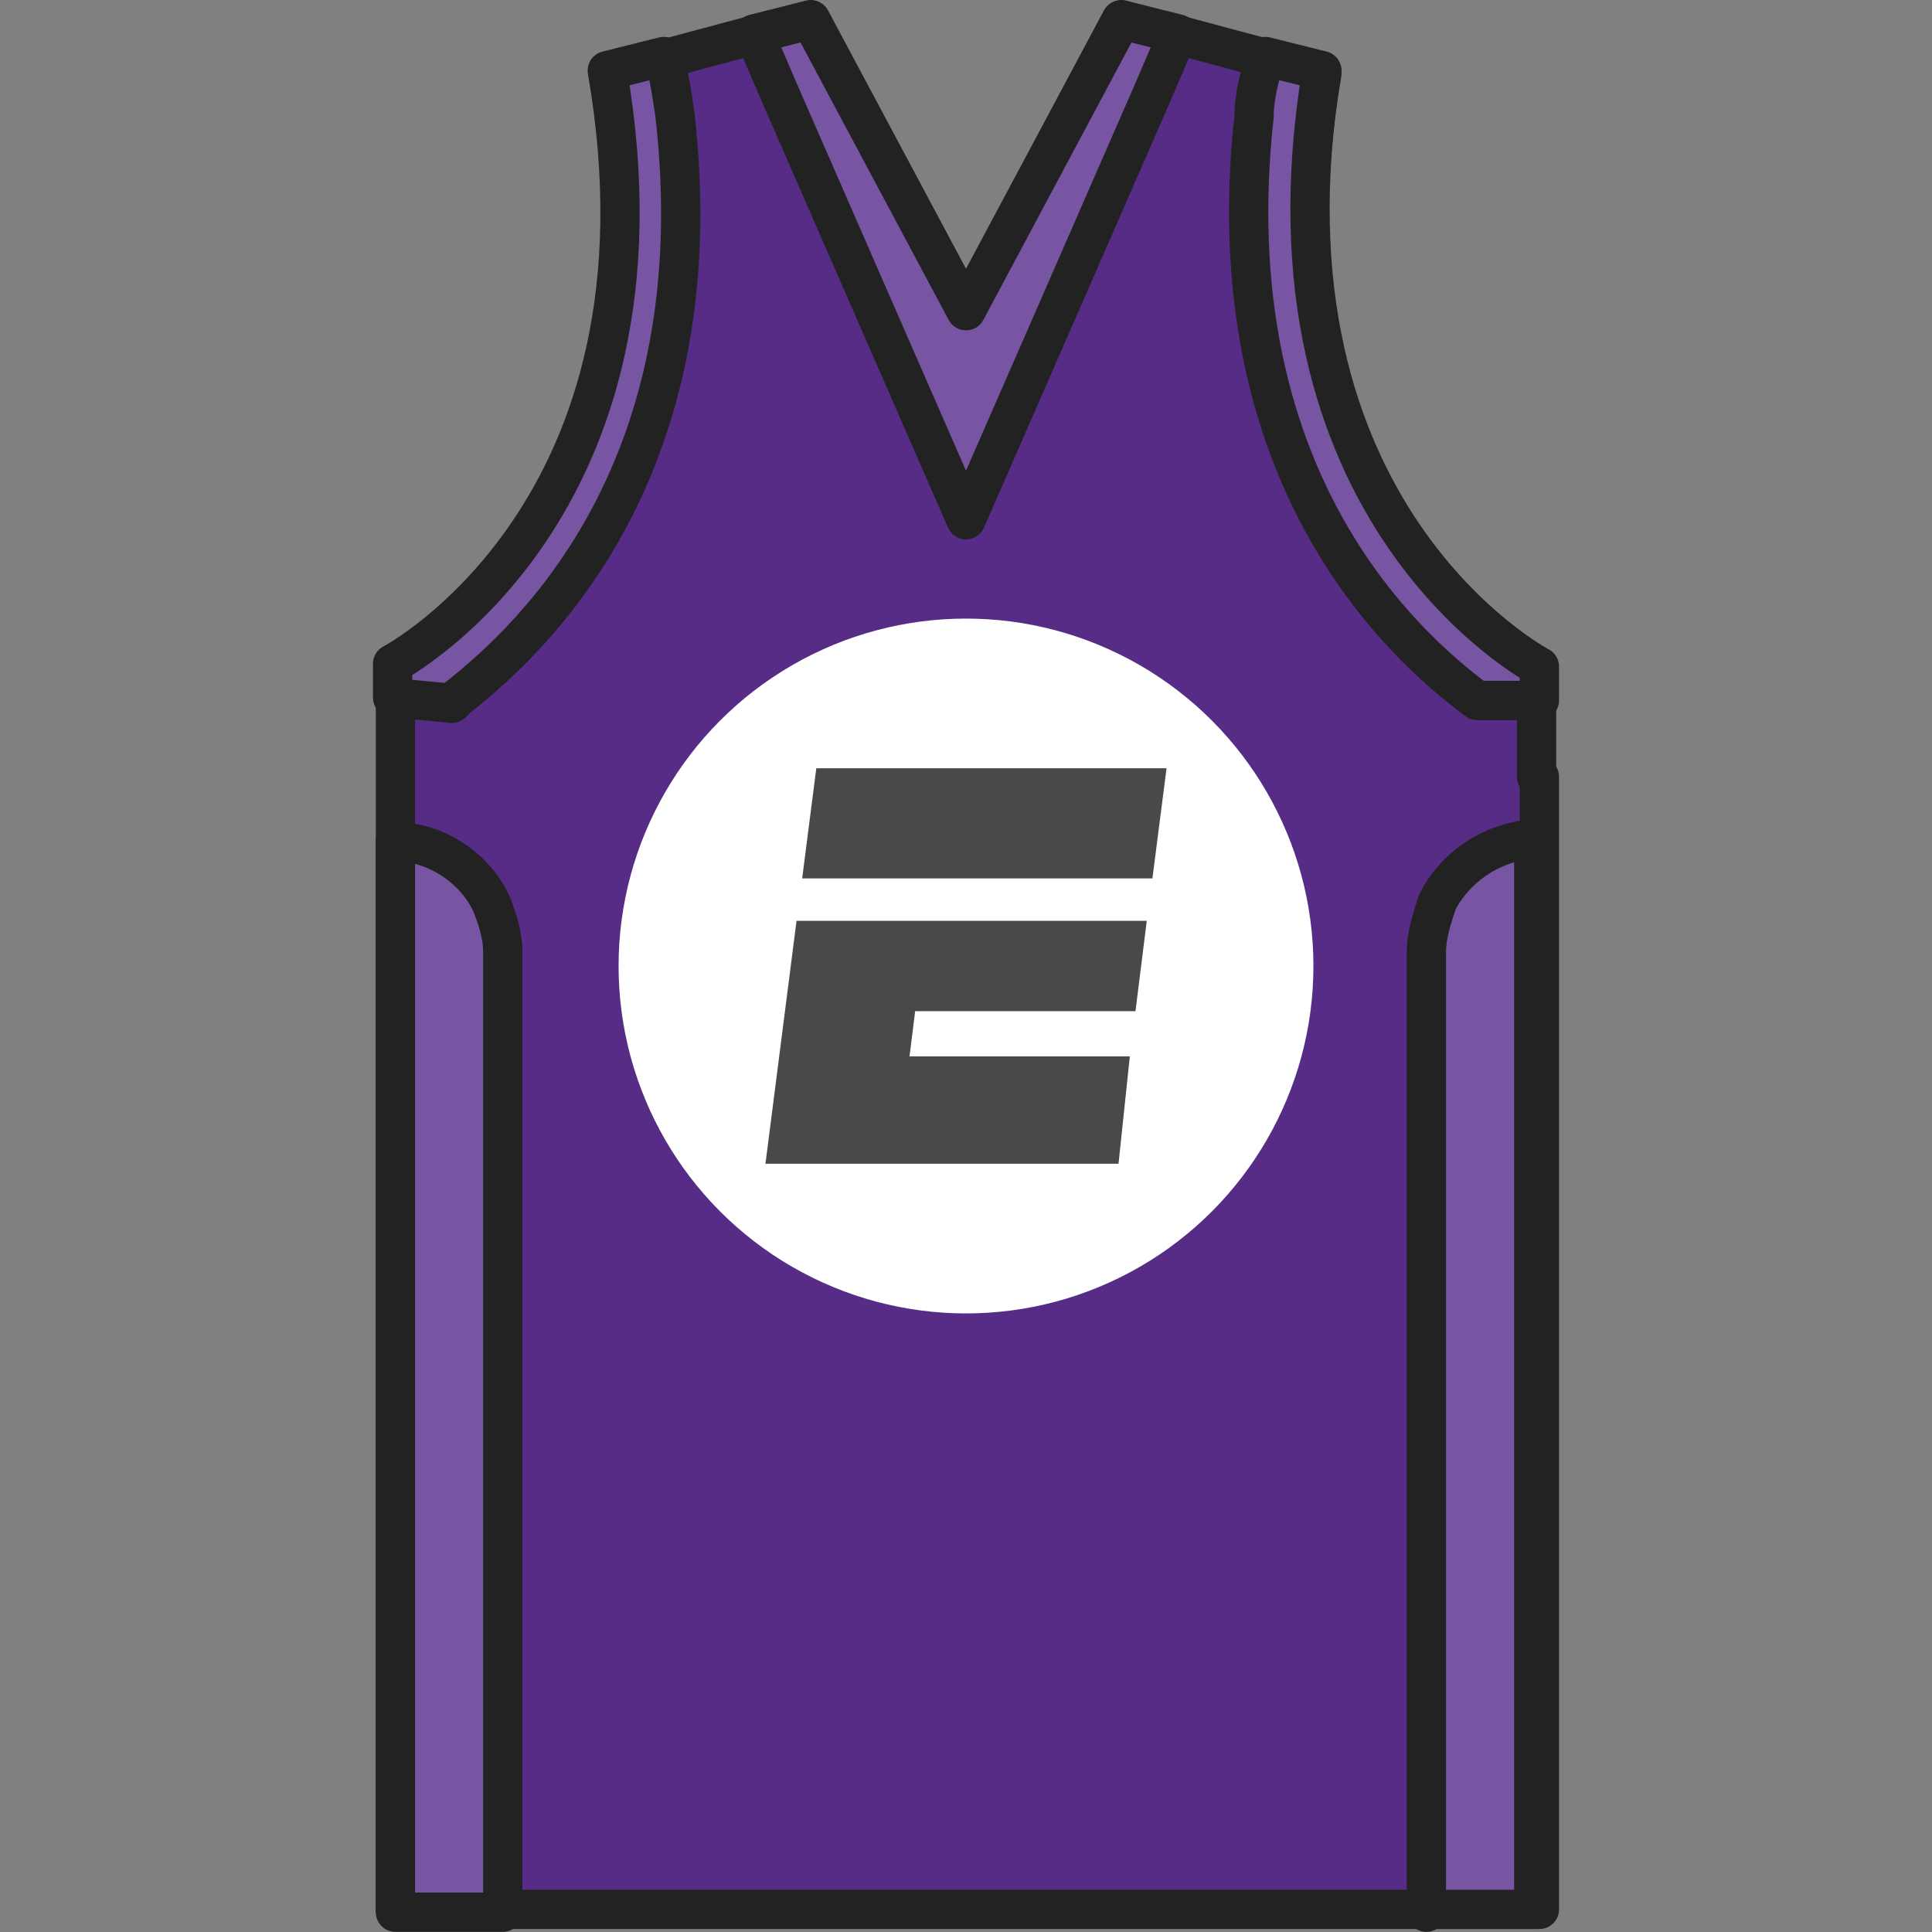
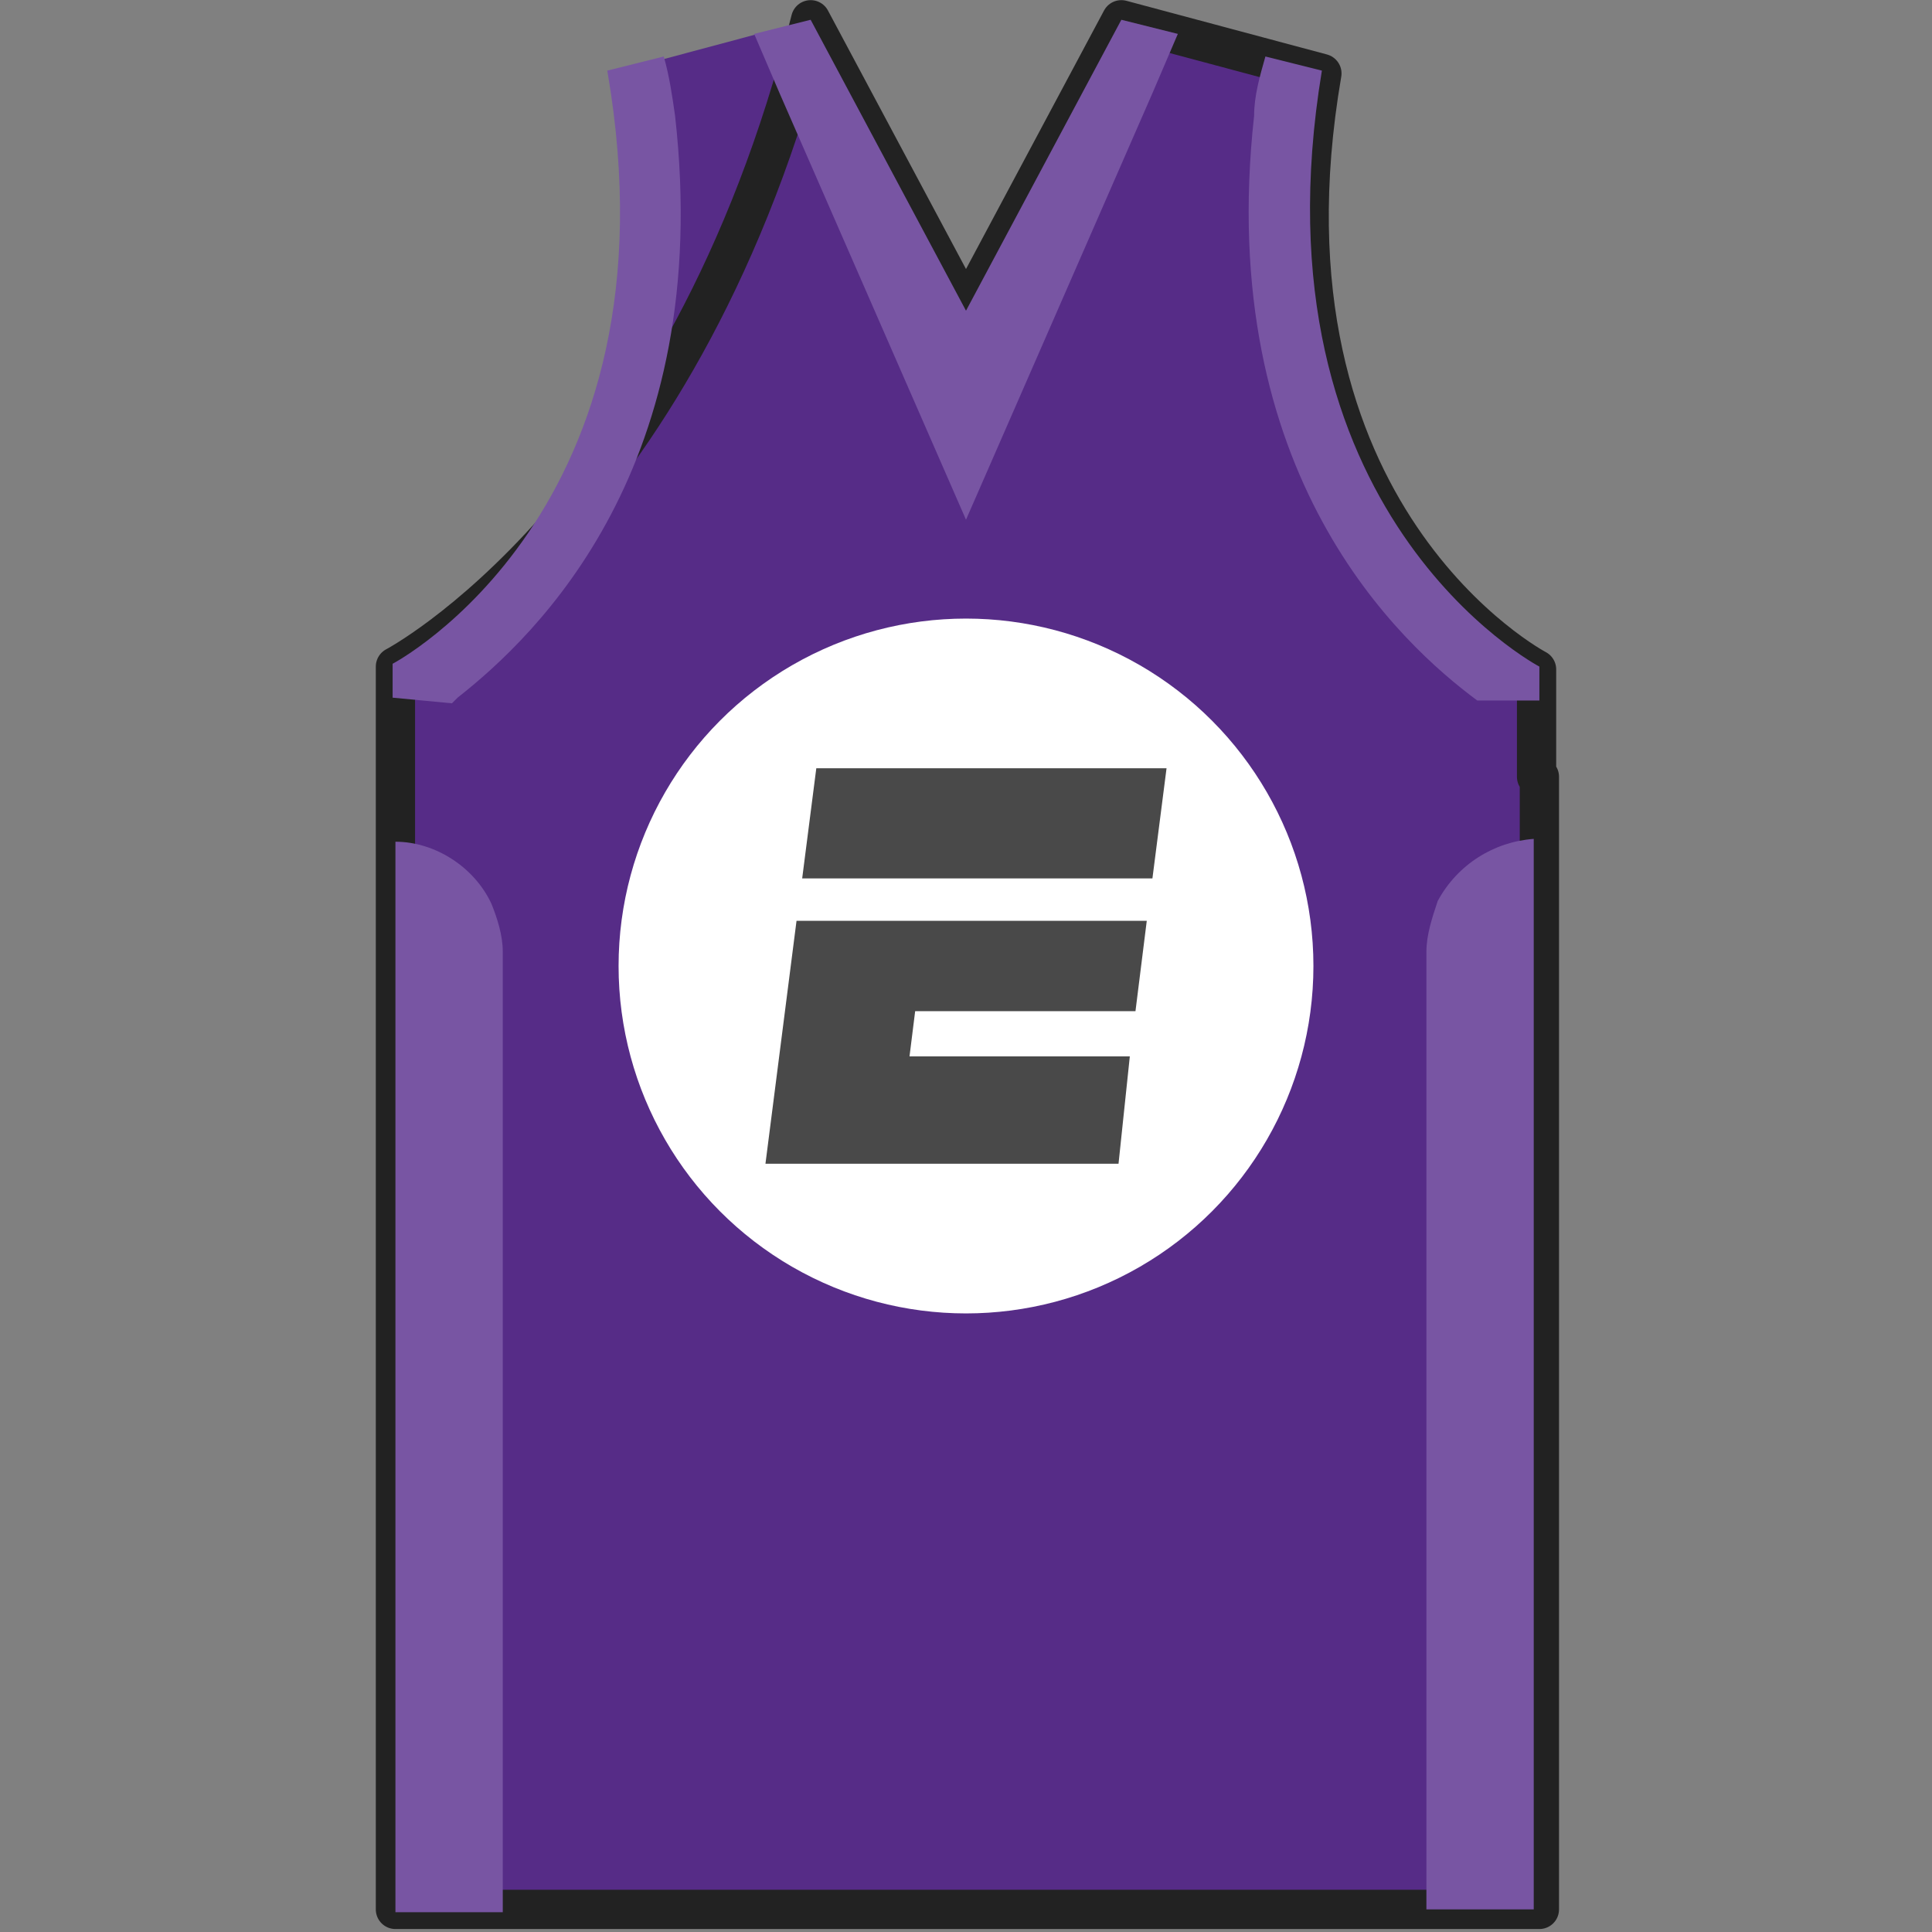
<svg xmlns="http://www.w3.org/2000/svg" version="1.1" id="Layer_1" x="0" y="0" viewBox="0 0 68.4 68.4" xml:space="preserve" enable-background="new 0 0 68.4 68.4">
  <rect x="0" y="0" width="68.4" height="68.4" fill="#808080" stroke="none" />
  <style type="text/css">.st0{fill:#562c87}.st1{fill:none;stroke:#222;stroke-width:1.39;stroke-linecap:round;stroke-linejoin:round}.st2{fill:#7855a3}.st3{fill:#fff}.st4{fill:#494949}</style>
  <title>FLF-Generic-Jersey-Avatar-012</title>
  <g id="Layer_2">
    <g id="Layer_1-2">
      <path class="st0" d="M54.4,27.5v-3.8c0,0-10.3-5.4-7.6-21.1l-7.1-1.9L34.2,11L28.7,0.7l-7.1,1.9C24.3,18.2,14,23.6,14,23.6v44 h40.5V27.5z" />
-       <path class="st1" d="M54.4,27.5v-3.8c0,0-10.3-5.4-7.6-21.1l-7.1-1.9L34.2,11L28.7,0.7l-7.1,1.9C24.3,18.2,14,23.6,14,23.6v44 h40.5V27.5z" />
+       <path class="st1" d="M54.4,27.5v-3.8c0,0-10.3-5.4-7.6-21.1l-7.1-1.9L34.2,11L28.7,0.7C24.3,18.2,14,23.6,14,23.6v44 h40.5V27.5z" />
      <path class="st2" d="M34.2,18.4l6.6-15.1l0.9-2.1l-2-0.5L34.2,11L28.7,0.7l-2,0.5l0.9,2.1L34.2,18.4z M16,24.9l0.2-0.2 c2.8-2.2,9.1-8.2,7.7-20.6c-0.1-0.7-0.2-1.4-0.4-2.1l-2,0.5c2.7,15.6-7.6,21-7.6,21v1.2L16,24.9z M44.4,4.1 c-1.4,12.7,5.2,18.7,7.9,20.7h2.2v-1.2c0,0-10.3-5.4-7.7-21.1l-2-0.5C44.6,2.7,44.4,3.4,44.4,4.1z M17.8,67.7v-34 c0-0.6-0.2-1.2-0.4-1.7c-0.6-1.3-2-2.2-3.4-2.2v37.9H17.8z M50.5,67.7v-34c0-0.6,0.2-1.2,0.4-1.8c0.7-1.3,2-2.1,3.4-2.2v37.9H50.5 z" />
-       <path class="st1" d="M34.2,18.4l6.6-15.1l0.9-2.1l-2-0.5L34.2,11L28.7,0.7l-2,0.5l0.9,2.1L34.2,18.4z M17.8,67.7v-34 c0-0.6-0.2-1.2-0.4-1.7c-0.6-1.3-2-2.2-3.4-2.2v37.9H17.8z M50.5,67.7v-34c0-0.6,0.2-1.2,0.4-1.8c0.7-1.3,2-2.1,3.4-2.2v37.9H50.5 z M16,24.9l0.2-0.2c2.8-2.2,9.1-8.2,7.7-20.6c-0.1-0.7-0.2-1.4-0.4-2.1l-2,0.5c2.7,15.6-7.6,21-7.6,21v1.2L16,24.9z M44.4,4.1 c-1.4,12.7,5.2,18.7,7.9,20.7h2.2v-1.2c0,0-10.3-5.4-7.7-21.1l-2-0.5C44.6,2.7,44.4,3.4,44.4,4.1z" />
      <circle class="st3" cx="34.2" cy="34.2" r="12.3" />
      <polygon class="st4" points="28.9,27.2 41.3,27.2 40.8,31.1 28.4,31.1" />
      <polygon class="st4" points="28.2,32.6 28.2,32.6 40.6,32.6 40.2,35.8 32.4,35.8 32.2,37.4 40,37.4 39.6,41.2 27.1,41.2" />
    </g>
  </g>
</svg>